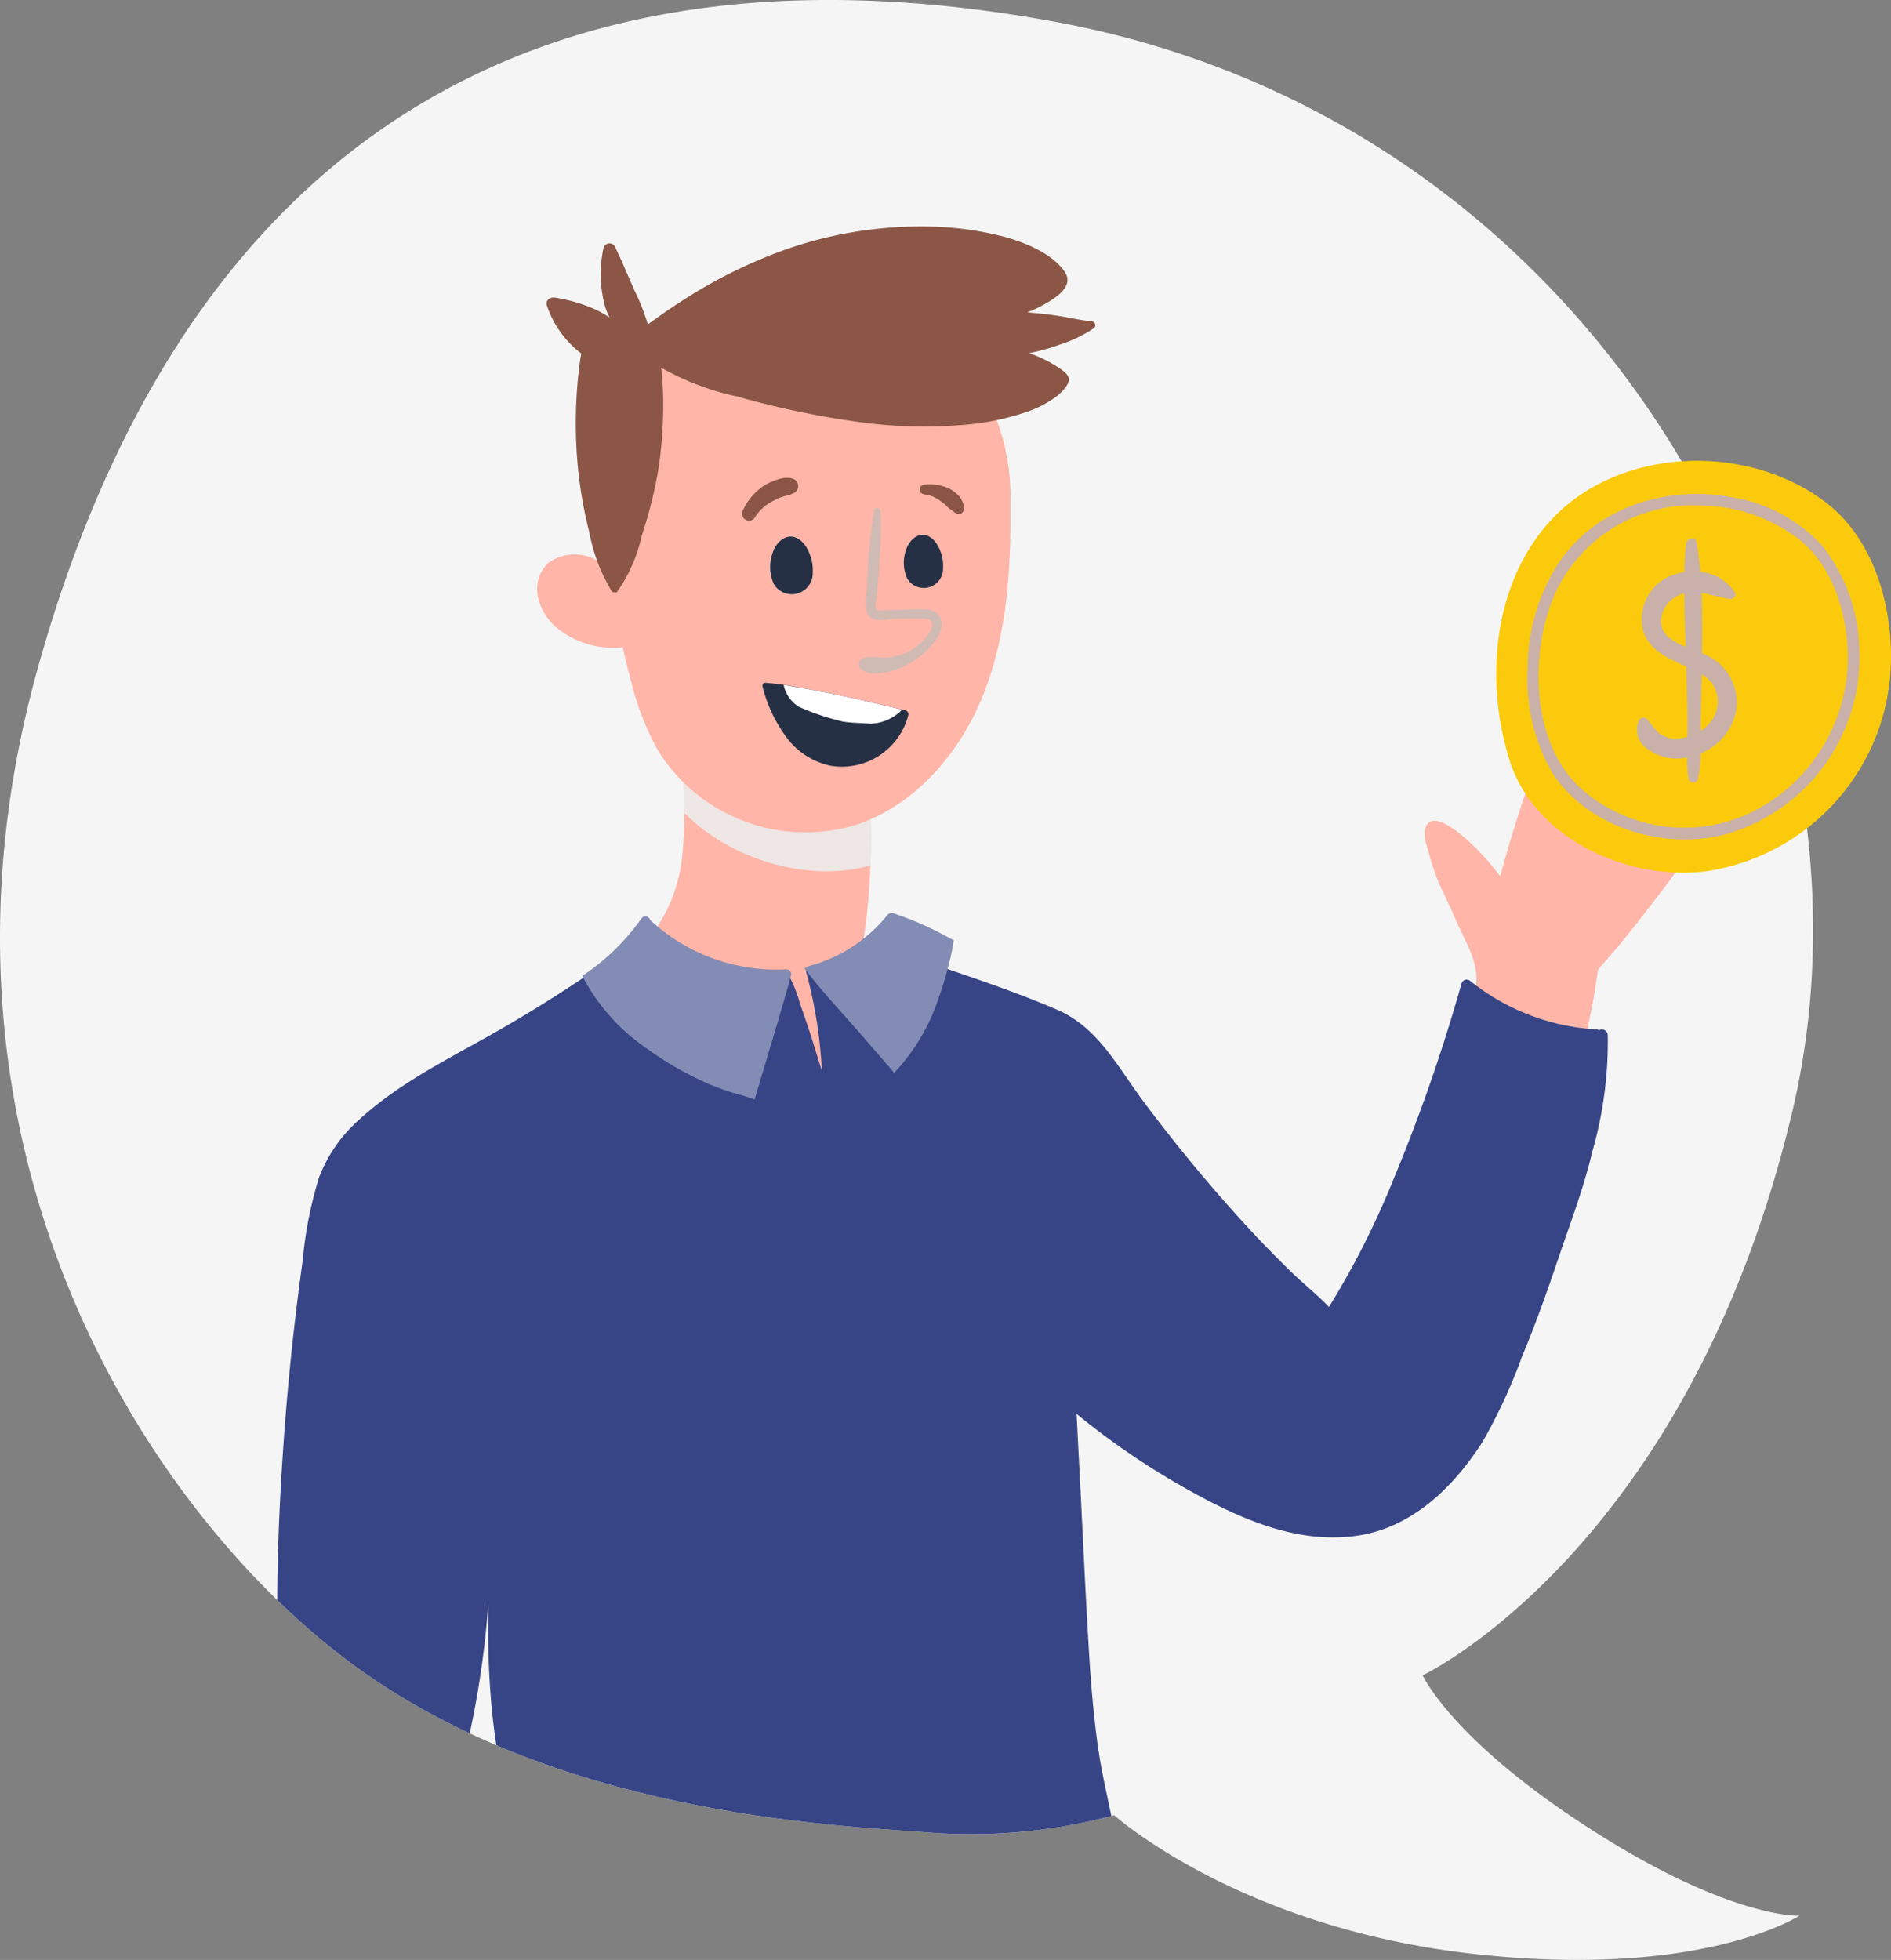
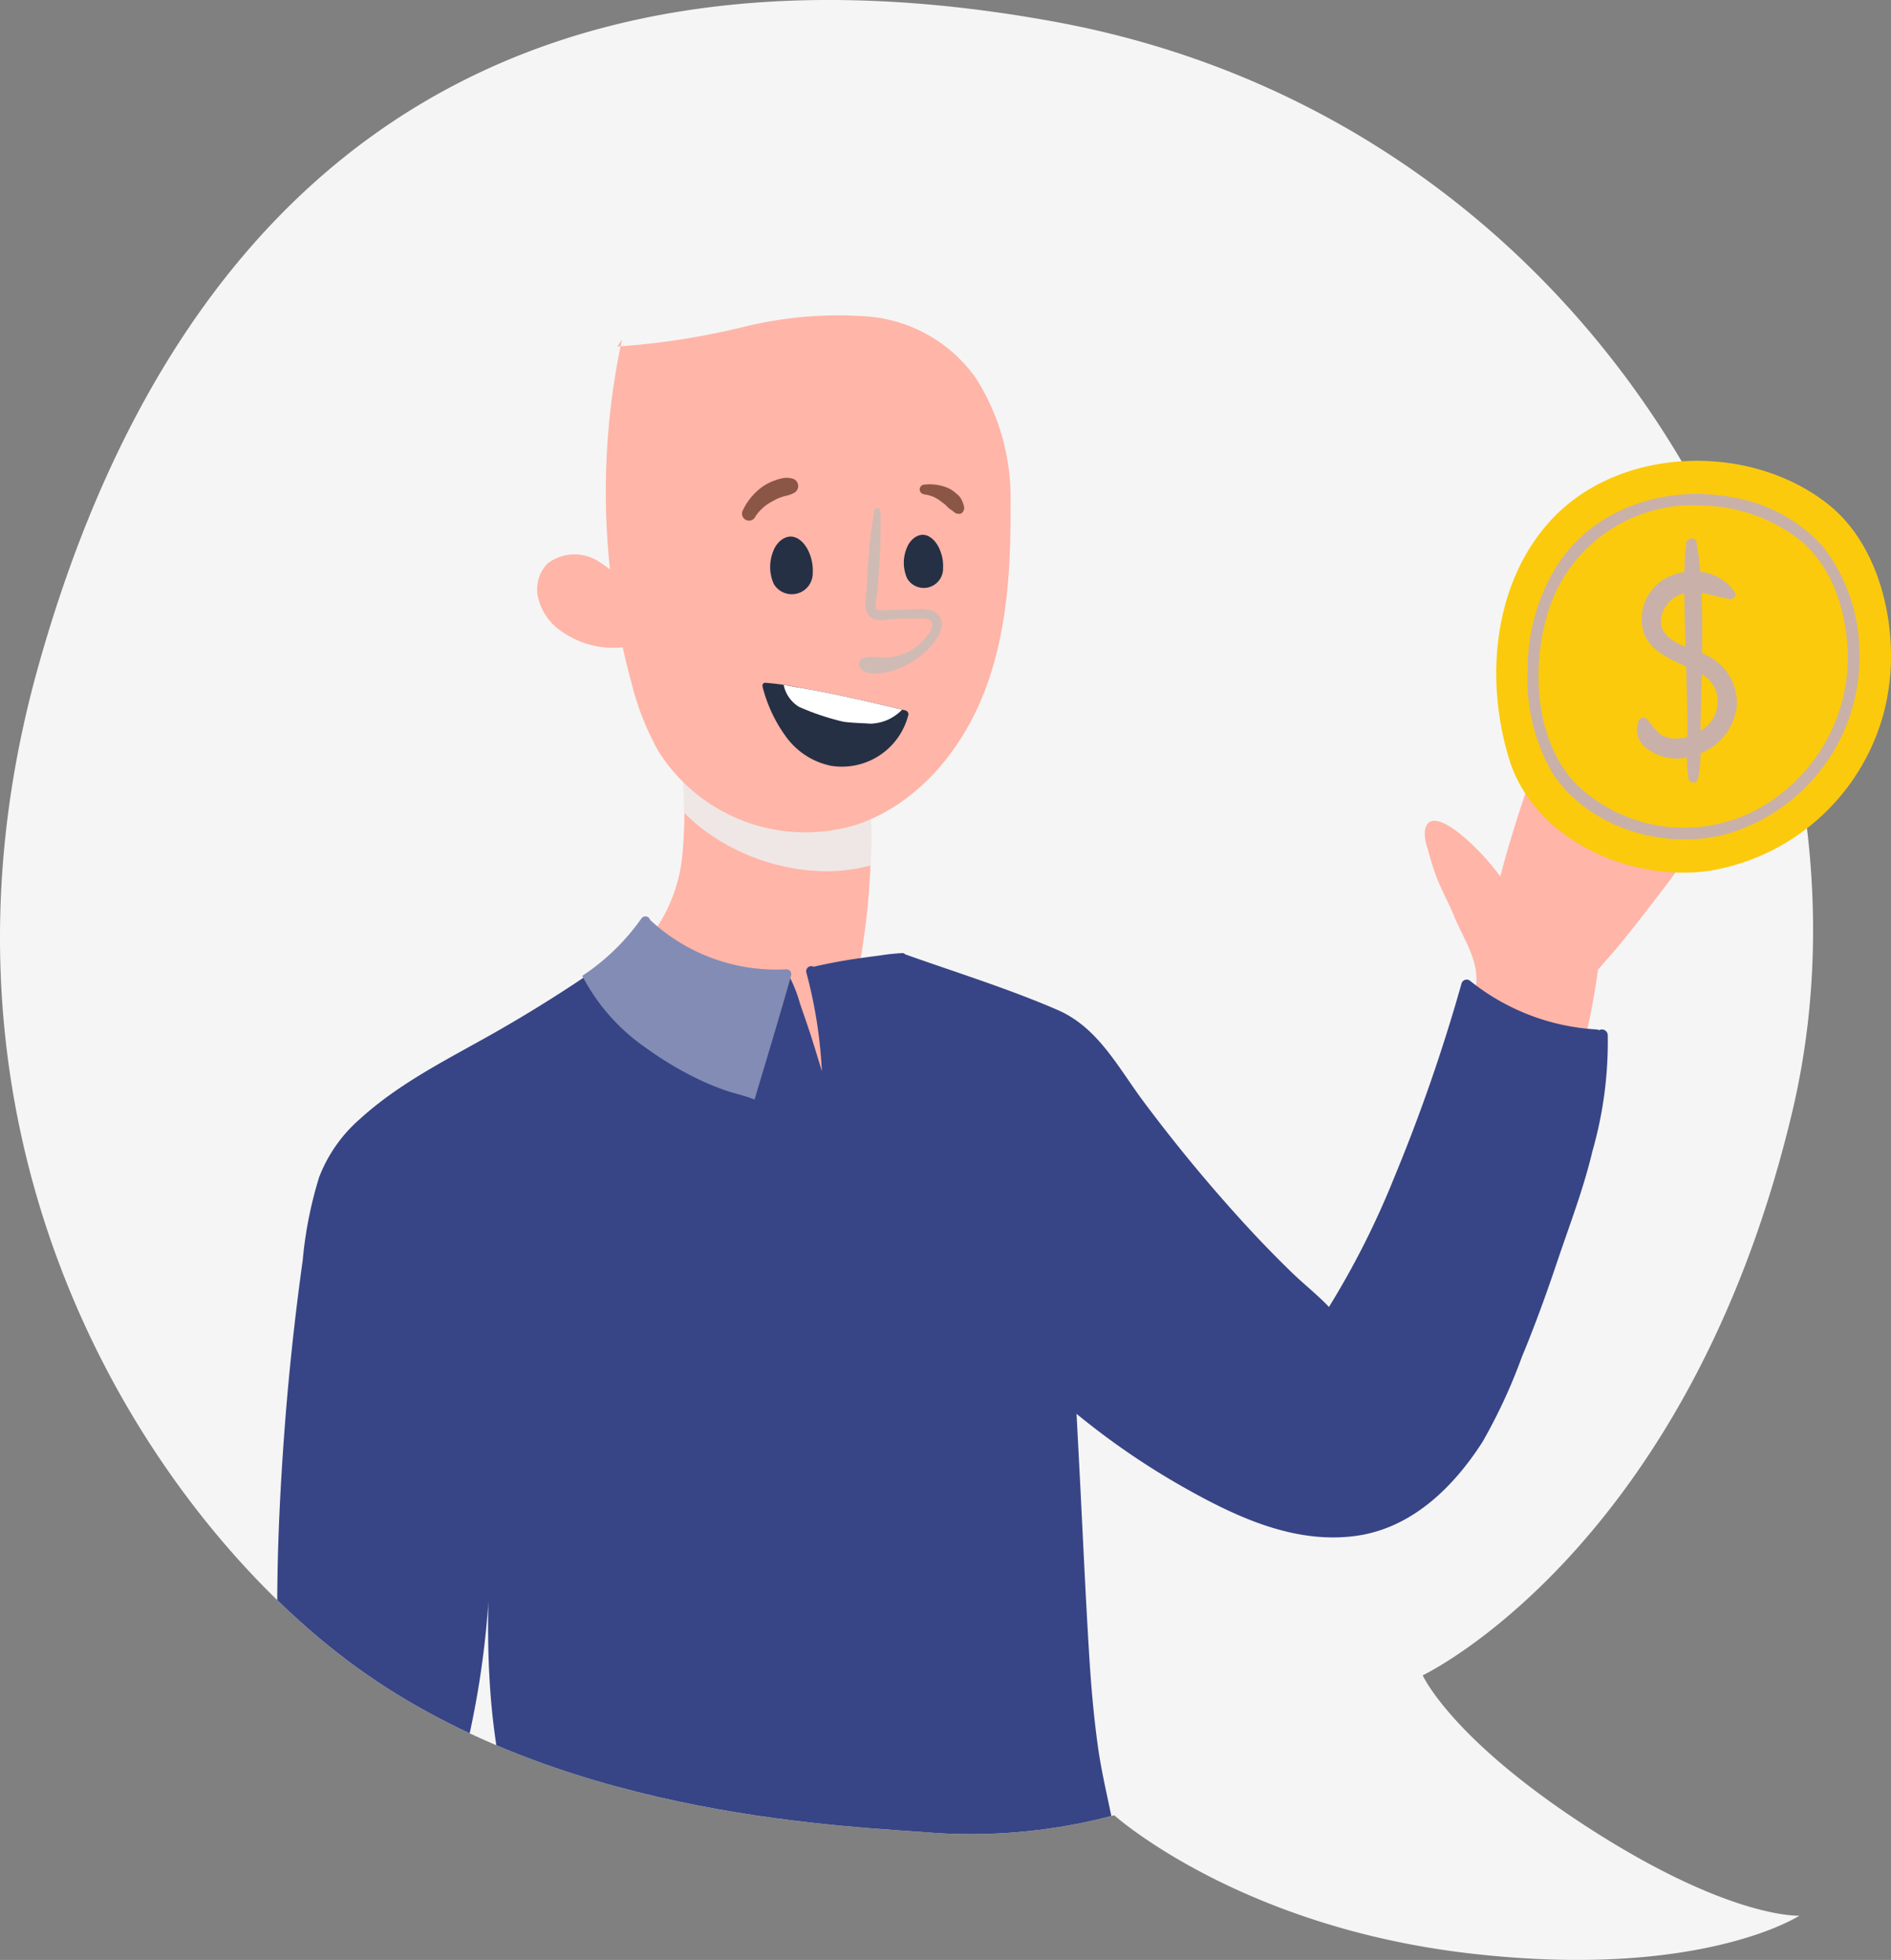
<svg xmlns="http://www.w3.org/2000/svg" width="129.724" height="134.441" viewBox="0 0 129.724 134.441">
  <rect x="0" y="0" width="129.724" height="134.441" fill="#808080" stroke="none" />
  <defs>
    <clipPath id="a">
      <path d="M157.444,426.549s-4.675.246-14.273-5.905-11.566-10.582-11.566-10.582,18.211-8.614,25.347-38.636-12.8-67.92-50.694-74.811-60.291,10.828-69.643,44.3,8.367,59.307,22.64,69.151S92.231,420.4,98.383,420.889a38.029,38.029,0,0,0,12.059-1.23s8.49,7.629,24.362,9.475S157.444,426.549,157.444,426.549Z" transform="translate(-34.006 -295.143)" fill="#fff" />
    </clipPath>
  </defs>
  <g transform="translate(-468 -1080)">
    <g transform="translate(468 1080)">
      <path d="M157.444,426.549s-4.675.246-14.273-5.905-11.566-10.582-11.566-10.582,18.211-8.614,25.347-38.636-12.8-67.92-50.694-74.811-60.291,10.828-69.643,44.3,8.367,59.307,22.64,69.151S92.231,420.4,98.383,420.889a38.029,38.029,0,0,0,12.059-1.23s8.49,7.629,24.362,9.475S157.444,426.549,157.444,426.549Z" transform="translate(-34.006 -295.143)" fill="#f5f5f5" />
      <g transform="translate(0 0)" clip-path="url(#a)">
        <g transform="translate(19.017 15.527)">
          <path d="M85.989,352.807a32.474,32.474,0,0,1,.136,7.219,10.916,10.916,0,0,1-2.941,6.462,8.8,8.8,0,0,0,5.732,2.628c1.525.152,5.544,8.255,7.778,7.919.9-.136-.308-7.726.723-8.368.9-.558.995-1.842,1.145-2.887a47.058,47.058,0,0,0,.332-10.771,18.823,18.823,0,0,1-12.7-2.04" transform="translate(-58.331 -316.894)" fill="#ffb5a8" />
          <path d="M162.546,356.727c-.356-.456-.963-.116-1.32.127a29.016,29.016,0,0,0-3.152,2.487c.435-.7.832-1.432,1.22-2.13a17.46,17.46,0,0,0,1.966-4.231c.108-.45.294-1.176-.154-1.509-.5-.375-1.074.179-1.427.5a41.514,41.514,0,0,0-3.822,5.167c.35-.735.974-2.249,1.331-2.964a14.533,14.533,0,0,0,1.654-4.543c.061-.456.175-1.16-.354-1.4s-1.123.439-1.448.763c-1.1,1.1-3.585,6.783-3.706,7,.191-.779,1.111-4,1.275-4.778a5.2,5.2,0,0,0,.054-2.838c-.177-.442-.588-.867-1.029-.5a6.7,6.7,0,0,0-1.382,2.562c-.626,1.526-1.186,3.079-1.72,4.641-.664,1.935-1.262,3.886-1.781,5.859a16.708,16.708,0,0,0-1.94-2.2c-.5-.482-2.937-2.736-3.234-.928a3.058,3.058,0,0,0,.189,1.215q.23.88.531,1.74c.334.952.856,1.853,1.263,2.842.851,2.066,2.224,3.7,1.186,6.046a.114.114,0,0,0,0,.064c-.1-.012-.192.085-.129.178a6.614,6.614,0,0,0,2.726,2,10.469,10.469,0,0,0,3.386.926q.428.043.859.05c.23,0,.594.062.789-.1.139-.115.14-.211.078-.284,0-.007.011-.009.013-.018.292-1.148.533-2.3.729-3.467q.141-.84.258-1.683c.2-.2.376-.427.552-.623.43-.477.843-.971,1.248-1.47.864-1.063,1.7-2.149,2.53-3.242a25.187,25.187,0,0,0,2.316-3.463C162.322,358.1,162.916,357.2,162.546,356.727Z" transform="translate(-64.848 -316.347)" fill="#ffb5a8" />
          <path d="M146.6,373.911a.4.4,0,0,0-.59-.326.5.5,0,0,0-.183-.051,15.242,15.242,0,0,1-8.648-3.317.37.37,0,0,0-.609.161,119.333,119.333,0,0,1-4.624,13.327,58.138,58.138,0,0,1-4.471,8.865c-.794-.839-1.739-1.577-2.55-2.366q-1.81-1.757-3.5-3.623-3.55-3.91-6.709-8.153c-1.73-2.325-3.092-5.034-5.867-6.236-3.384-1.464-6.972-2.576-10.445-3.81a.247.247,0,0,0-.194-.086,14.859,14.859,0,0,0-1.575.17q-.793.1-1.586.215c-.988.145-1.958.329-2.93.552a.347.347,0,0,0-.5.381,32.112,32.112,0,0,1,1.07,6.785c-.252-.823-.5-1.649-.764-2.47-.231-.717-.482-1.429-.73-2.141a9.646,9.646,0,0,0-.78-1.974.168.168,0,0,0-.175-.193,15.168,15.168,0,0,1-9.591-2.373.426.426,0,0,0-.443,0,96.755,96.755,0,0,1-9.969,6.507c-3.193,1.814-6.489,3.419-9.231,5.913a10.108,10.108,0,0,0-2.806,4,27.65,27.65,0,0,0-1.128,5.714q-.836,5.991-1.277,12.027c-.345,4.763-.547,9.557-.442,14.333a.515.515,0,0,0,.684.478,19.174,19.174,0,0,0,4.624,5.016,18.731,18.731,0,0,0,6.561,2.968.486.486,0,0,0,.433-.1.293.293,0,0,0,.374-.181,62.07,62.07,0,0,0,1.781-11.106q-.031,1.349-.012,2.7c.028,1.781.123,3.564.322,5.335q.135,1.195.33,2.384a5.728,5.728,0,0,0,.293,1.427.43.43,0,0,0,.172.328c.037.029.078.053.115.081s.042.047.067.069a.239.239,0,0,0,.1.047c5.275,3.85,12.6,4.487,18.913,4.881a82.536,82.536,0,0,0,21.722-1.553c.084.208.157.421.25.624.2.437.8.105.726-.306-.359-2.007-.876-3.968-1.166-5.992-.3-2.112-.482-4.236-.614-6.364-.251-4.064-.431-8.134-.641-12.2q-.114-2.188-.227-4.376a51.733,51.733,0,0,0,7.085,4.888c3.658,2.087,7.778,4.084,12.107,3.479,3.809-.532,6.672-3.335,8.671-6.468a37.505,37.505,0,0,0,2.684-5.8c.893-2.147,1.688-4.34,2.428-6.544.843-2.507,1.8-4.976,2.409-7.556A27.249,27.249,0,0,0,146.6,373.911Z" transform="translate(-55.324 -318.446)" fill="#374586" />
          <g transform="translate(27.658 35.913)" style="mix-blend-mode:multiply;isolation:isolate">
            <path d="M88.189,358.483a14.4,14.4,0,0,0,7.536,2.631,11.4,11.4,0,0,0,3.633-.379,40.057,40.057,0,0,0-.127-5.725,18.823,18.823,0,0,1-12.7-2.04l-.206-.162c.134,1.435.253,2.879.273,4.319A12.11,12.11,0,0,0,88.189,358.483Z" transform="translate(-86.328 -352.807)" fill="#eee7e5" />
          </g>
          <path d="M82.36,340.589a16.893,16.893,0,0,0-2.85-2.346,3.063,3.063,0,0,0-3.462.137,2.522,2.522,0,0,0-.689,2.263,3.835,3.835,0,0,0,1.219,2.094,6.138,6.138,0,0,0,6.569.858" transform="translate(-57.482 -315.271)" fill="#ffb5a8" />
          <path d="M81.708,321.03a49.635,49.635,0,0,0,.651,23.576,18.739,18.739,0,0,0,1.84,4.673,11.923,11.923,0,0,0,13.592,5.047c4.133-1.379,7.2-5.051,8.774-9.114s1.828-8.512,1.789-12.869a15.242,15.242,0,0,0-2.36-8.63,10.078,10.078,0,0,0-7.133-4.22,26.91,26.91,0,0,0-8.763.675,50.879,50.879,0,0,1-8.713,1.358" transform="translate(-58.052 -313.283)" fill="#ffb5a8" />
          <g transform="translate(33.82 21.281)">
            <path d="M93.383,337.575a2.852,2.852,0,0,0,.1,2.081,1.436,1.436,0,0,0,2.67-.768,3.013,3.013,0,0,0-.2-1.265c-.3-.849-1.13-1.672-2.025-.93a1.761,1.761,0,0,0-.48.7C93.426,337.45,93.4,337.513,93.383,337.575Z" transform="translate(-93.236 -336.405)" fill="#253044" />
          </g>
          <g transform="translate(42.987 21.159)">
            <path d="M103.648,337.346a2.628,2.628,0,0,0,.094,1.918,1.324,1.324,0,0,0,2.461-.707,2.779,2.779,0,0,0-.184-1.166c-.277-.783-1.042-1.542-1.866-.857a1.607,1.607,0,0,0-.442.641C103.687,337.231,103.666,337.288,103.648,337.346Z" transform="translate(-103.512 -336.267)" fill="#253044" />
          </g>
-           <path d="M113.424,319.062c-.888-.089-1.768-.312-2.654-.429-.582-.076-1.169-.136-1.756-.186a7.86,7.86,0,0,0,.832-.37c.764-.4,2.445-1.285,1.77-2.356-.788-1.25-2.634-2.012-3.983-2.405a21.893,21.893,0,0,0-5.526-.759,28.009,28.009,0,0,0-11.512,2.3,33.843,33.843,0,0,0-4.913,2.577q-1.137.715-2.226,1.5c-.154.112-.315.223-.471.34a14.636,14.636,0,0,0-.939-2.374c-.435-.995-.855-2.01-1.33-2.985a.424.424,0,0,0-.767.1,8.4,8.4,0,0,0,.128,4.128,5.436,5.436,0,0,0,.284.661,6.829,6.829,0,0,0-1.408-.736,10.774,10.774,0,0,0-2.362-.633c-.3-.046-.65.187-.533.533a6.869,6.869,0,0,0,2.364,3.306c-.082.372-.12.762-.165,1.124-.09.713-.143,1.433-.178,2.15a31.691,31.691,0,0,0,.117,4.619,30.037,30.037,0,0,0,.77,4.355,12.181,12.181,0,0,0,1.553,4.073.36.36,0,0,0,.36.029,10.867,10.867,0,0,0,1.7-3.9,30.165,30.165,0,0,0,1.149-4.636,29.614,29.614,0,0,0,.312-4.583c-.008-.756-.055-1.508-.135-2.26a18.2,18.2,0,0,0,5.2,1.97,60.657,60.657,0,0,0,8.043,1.708,32.385,32.385,0,0,0,7.964.2,17.492,17.492,0,0,0,3.648-.777,7.476,7.476,0,0,0,2.235-1.115c.3-.232.923-.806.873-1.235-.048-.411-.779-.8-1.084-.991a7.734,7.734,0,0,0-1.658-.756,14.364,14.364,0,0,0,2.127-.591,9.107,9.107,0,0,0,2.305-1.106A.265.265,0,0,0,113.424,319.062Z" transform="translate(-57.56 -312.548)" fill="#8b5646" />
          <g transform="translate(31.896 17.239)">
            <path d="M91.966,334.575c.041-.065.082-.128.127-.191l.054-.074c-.055.073.009-.009.021-.022a3.411,3.411,0,0,1,.3-.314c.05-.047.1-.093.154-.137l.089-.072c-.061.047-.032.026.013-.006a3.551,3.551,0,0,1,.366-.231c.12-.066.243-.132.365-.193.035-.017.069-.034.1-.049.124-.057,0-.005,0,0s.176-.066.193-.072a3.836,3.836,0,0,1,.418-.116,2.019,2.019,0,0,0,.508-.2.529.529,0,0,0-.125-.955,1.382,1.382,0,0,0-.688-.034,3.206,3.206,0,0,0-.463.128,3.466,3.466,0,0,0-.939.467,4.154,4.154,0,0,0-1.324,1.593.481.481,0,1,0,.831.485Z" transform="translate(-91.079 -331.873)" fill="#8b5646" />
          </g>
          <g transform="translate(44.075 17.702)">
            <path d="M105.063,333.081c.113.013-.032-.006.031,0l.086.015c.057.011.114.024.17.039s.124.036.185.057l.083.03c.078.028-.034-.018.012,0a3.283,3.283,0,0,1,.31.161c.055.034.11.07.162.107a.317.317,0,0,0,.058.042l-.036-.028.041.033c.072.058.148.112.223.165s-.06-.051-.01-.008l.068.056c.09.078.168.166.253.248a1.694,1.694,0,0,0,.222.158.755.755,0,0,0,.081.058c-.023,0-.07-.057,0,0a.922.922,0,0,0,.223.162.615.615,0,0,0,.227.036.284.284,0,0,0,.244-.14.486.486,0,0,0,.091-.266.912.912,0,0,0-.058-.252,1.553,1.553,0,0,0-.261-.525,2.288,2.288,0,0,0-.287-.263,2.054,2.054,0,0,0-.419-.287,3.181,3.181,0,0,0-1.786-.264.33.33,0,0,0-.24.367.34.34,0,0,0,.328.29Z" transform="translate(-104.732 -332.392)" fill="#8b5646" />
          </g>
          <g transform="translate(39.904 19.325)" style="mix-blend-mode:multiply;isolation:isolate">
            <path d="M101.111,334.37a41.8,41.8,0,0,0-.51,5.168c-.029.59-.266,1.528.13,2.041s1.237.253,1.766.23c.426-.019.854-.017,1.28-.01.281,0,1.09-.108,1.263.215.282.527-.678,1.406-1.015,1.682a3.807,3.807,0,0,1-1.878.752c-.609.093-1.318-.171-1.873.082a.453.453,0,0,0-.091.706c.471.5,1.475.3,2.073.166a5.288,5.288,0,0,0,1.826-.9c.745-.516,2.294-2.025,1.383-3.006-.471-.507-1.47-.325-2.082-.318-.492.005-.985.019-1.476.035-.183.006-.531.087-.667-.092-.1-.13.019-.62.031-.766a47.667,47.667,0,0,0,.271-5.927c-.008-.235-.386-.313-.431-.058Z" transform="translate(-100.056 -334.212)" fill="#d0bbb4" />
          </g>
          <path d="M102.459,349.546c-1.6-.384-3.207-.764-4.822-1.1-.793-.164-1.587-.318-2.386-.45a18.573,18.573,0,0,0-2.392-.349c-.288-.01-.226.263-.15.5a9.926,9.926,0,0,0,1.52,3.162,5.078,5.078,0,0,0,3.107,2.029,4.7,4.7,0,0,0,5.306-3.466A.266.266,0,0,0,102.459,349.546Z" transform="translate(-59.352 -316.337)" fill="#253044" />
          <path d="M95.331,349.318a17.307,17.307,0,0,0,3.013,1.011c.628.093,1.264.093,1.9.14a3.273,3.273,0,0,0,1.154-.262,3.361,3.361,0,0,0,.858-.561c.048-.044.091-.093.135-.14-1.521-.364-3.044-.723-4.575-1.041-.793-.164-1.587-.318-2.386-.45-.382-.063-.771-.141-1.16-.208A2.3,2.3,0,0,0,95.331,349.318Z" transform="translate(-59.527 -316.354)" fill="#fff" />
          <g transform="translate(20.927 47.104)">
            <path d="M92.787,369.238a12.685,12.685,0,0,1-9.348-3.383.335.335,0,0,0-.6-.1,15.229,15.229,0,0,1-4.056,3.933,13.623,13.623,0,0,0,4.388,4.955,23.076,23.076,0,0,0,3.462,2.079,17.51,17.51,0,0,0,2.029.842c.633.215,1.316.352,1.939.608.847-2.833,1.707-5.661,2.509-8.508A.339.339,0,0,0,92.787,369.238Z" transform="translate(-78.783 -365.38)" fill="#838cb4" />
-             <path d="M102.021,376.319a13.622,13.622,0,0,0,2.913-4.727,27.071,27.071,0,0,0,.9-2.954,13.992,13.992,0,0,0,.277-1.417c-.412-.228-.828-.451-1.248-.662a22.4,22.4,0,0,0-2.89-1.191.4.4,0,0,0-.4.106A10.34,10.34,0,0,1,96.5,368.9c-.148.041-.688.176-.591.3,1.157,1.525,2.748,3.21,4,4.657l1.935,2.238C101.9,376.161,101.958,376.238,102.021,376.319Z" transform="translate(-80.631 -365.352)" fill="#838cb4" />
          </g>
        </g>
      </g>
    </g>
    <g transform="translate(570.643 1111.608)">
      <path d="M275.724,105.854c-.175-3.641-1.538-7.4-4.262-9.577-5.409-4.321-14.517-4.046-19.2,1.238-3.858,4.353-4.36,10.908-2.7,16.257,1.708,5.492,8.294,8.423,13.744,7.619a14.874,14.874,0,0,0,12-11.054A15.492,15.492,0,0,0,275.724,105.854Z" transform="translate(-248.663 -93.271)" fill="#fbca0c" />
      <g transform="translate(2.156 2.274)" style="mix-blend-mode:multiply;isolation:isolate">
        <path d="M263.952,107.131c0-1.38.018-2.769-.037-4.153a3.819,3.819,0,0,1,.385.075c.51.127,1,.244,1.517.343.26.049.53-.22.366-.476a3.2,3.2,0,0,0-2.354-1.389c-.059-.68-.142-1.358-.262-2.029-.078-.436-.68-.281-.718.1-.066.645-.1,1.293-.116,1.941a3.8,3.8,0,0,0-1.128.348,3.215,3.215,0,0,0-1.664,3.806c.471,1.276,1.761,1.806,2.916,2.327.023,1.285.084,2.57.087,3.857,0,.319-.007.646-.017.976a2.994,2.994,0,0,1-.556.1,1.993,1.993,0,0,1-1.346-.33,7.218,7.218,0,0,1-.837-.984.369.369,0,0,0-.575.074,1.59,1.59,0,0,0,.654,2.007,3.347,3.347,0,0,0,2.642.542,9.216,9.216,0,0,0,.112,1.482.337.337,0,0,0,.645,0,9.2,9.2,0,0,0,.181-1.768,3.954,3.954,0,0,0,2.475-3.158A3.6,3.6,0,0,0,263.952,107.131Zm-2.8-2.493a2.073,2.073,0,0,1,1.576-1.624c.013,1.222.054,2.444.09,3.664C261.878,106.286,260.945,105.739,261.153,104.638Zm3.556,6.939a2.67,2.67,0,0,1-.855.864c0-.188,0-.378,0-.562.021-1.106.06-2.211.078-3.316a2.421,2.421,0,0,1,.75.685A2.252,2.252,0,0,1,264.709,111.576Z" transform="translate(-251.983 -96.189)" fill="#c9b1a9" />
        <path d="M271.27,99.353a10.752,10.752,0,0,0-6.1-3.294c-4.493-.868-9.385.632-11.991,4.533a13.373,13.373,0,0,0-2.1,7.263,12.856,12.856,0,0,0,1.732,7.166c2.492,3.717,7.6,5.253,11.834,4.149a12.636,12.636,0,0,0,9.185-12.749A11.846,11.846,0,0,0,271.27,99.353ZM266.3,117.724a10.652,10.652,0,0,1-11.817-1.933c-3.123-3.123-3.238-8.9-1.67-12.8a10.409,10.409,0,0,1,10.426-6.366,11.226,11.226,0,0,1,6.451,2.307c2.237,1.789,3.173,4.717,3.34,7.484A11.9,11.9,0,0,1,266.3,117.724Z" transform="translate(-251.079 -95.82)" fill="#c9b1a9" />
      </g>
    </g>
  </g>
</svg>